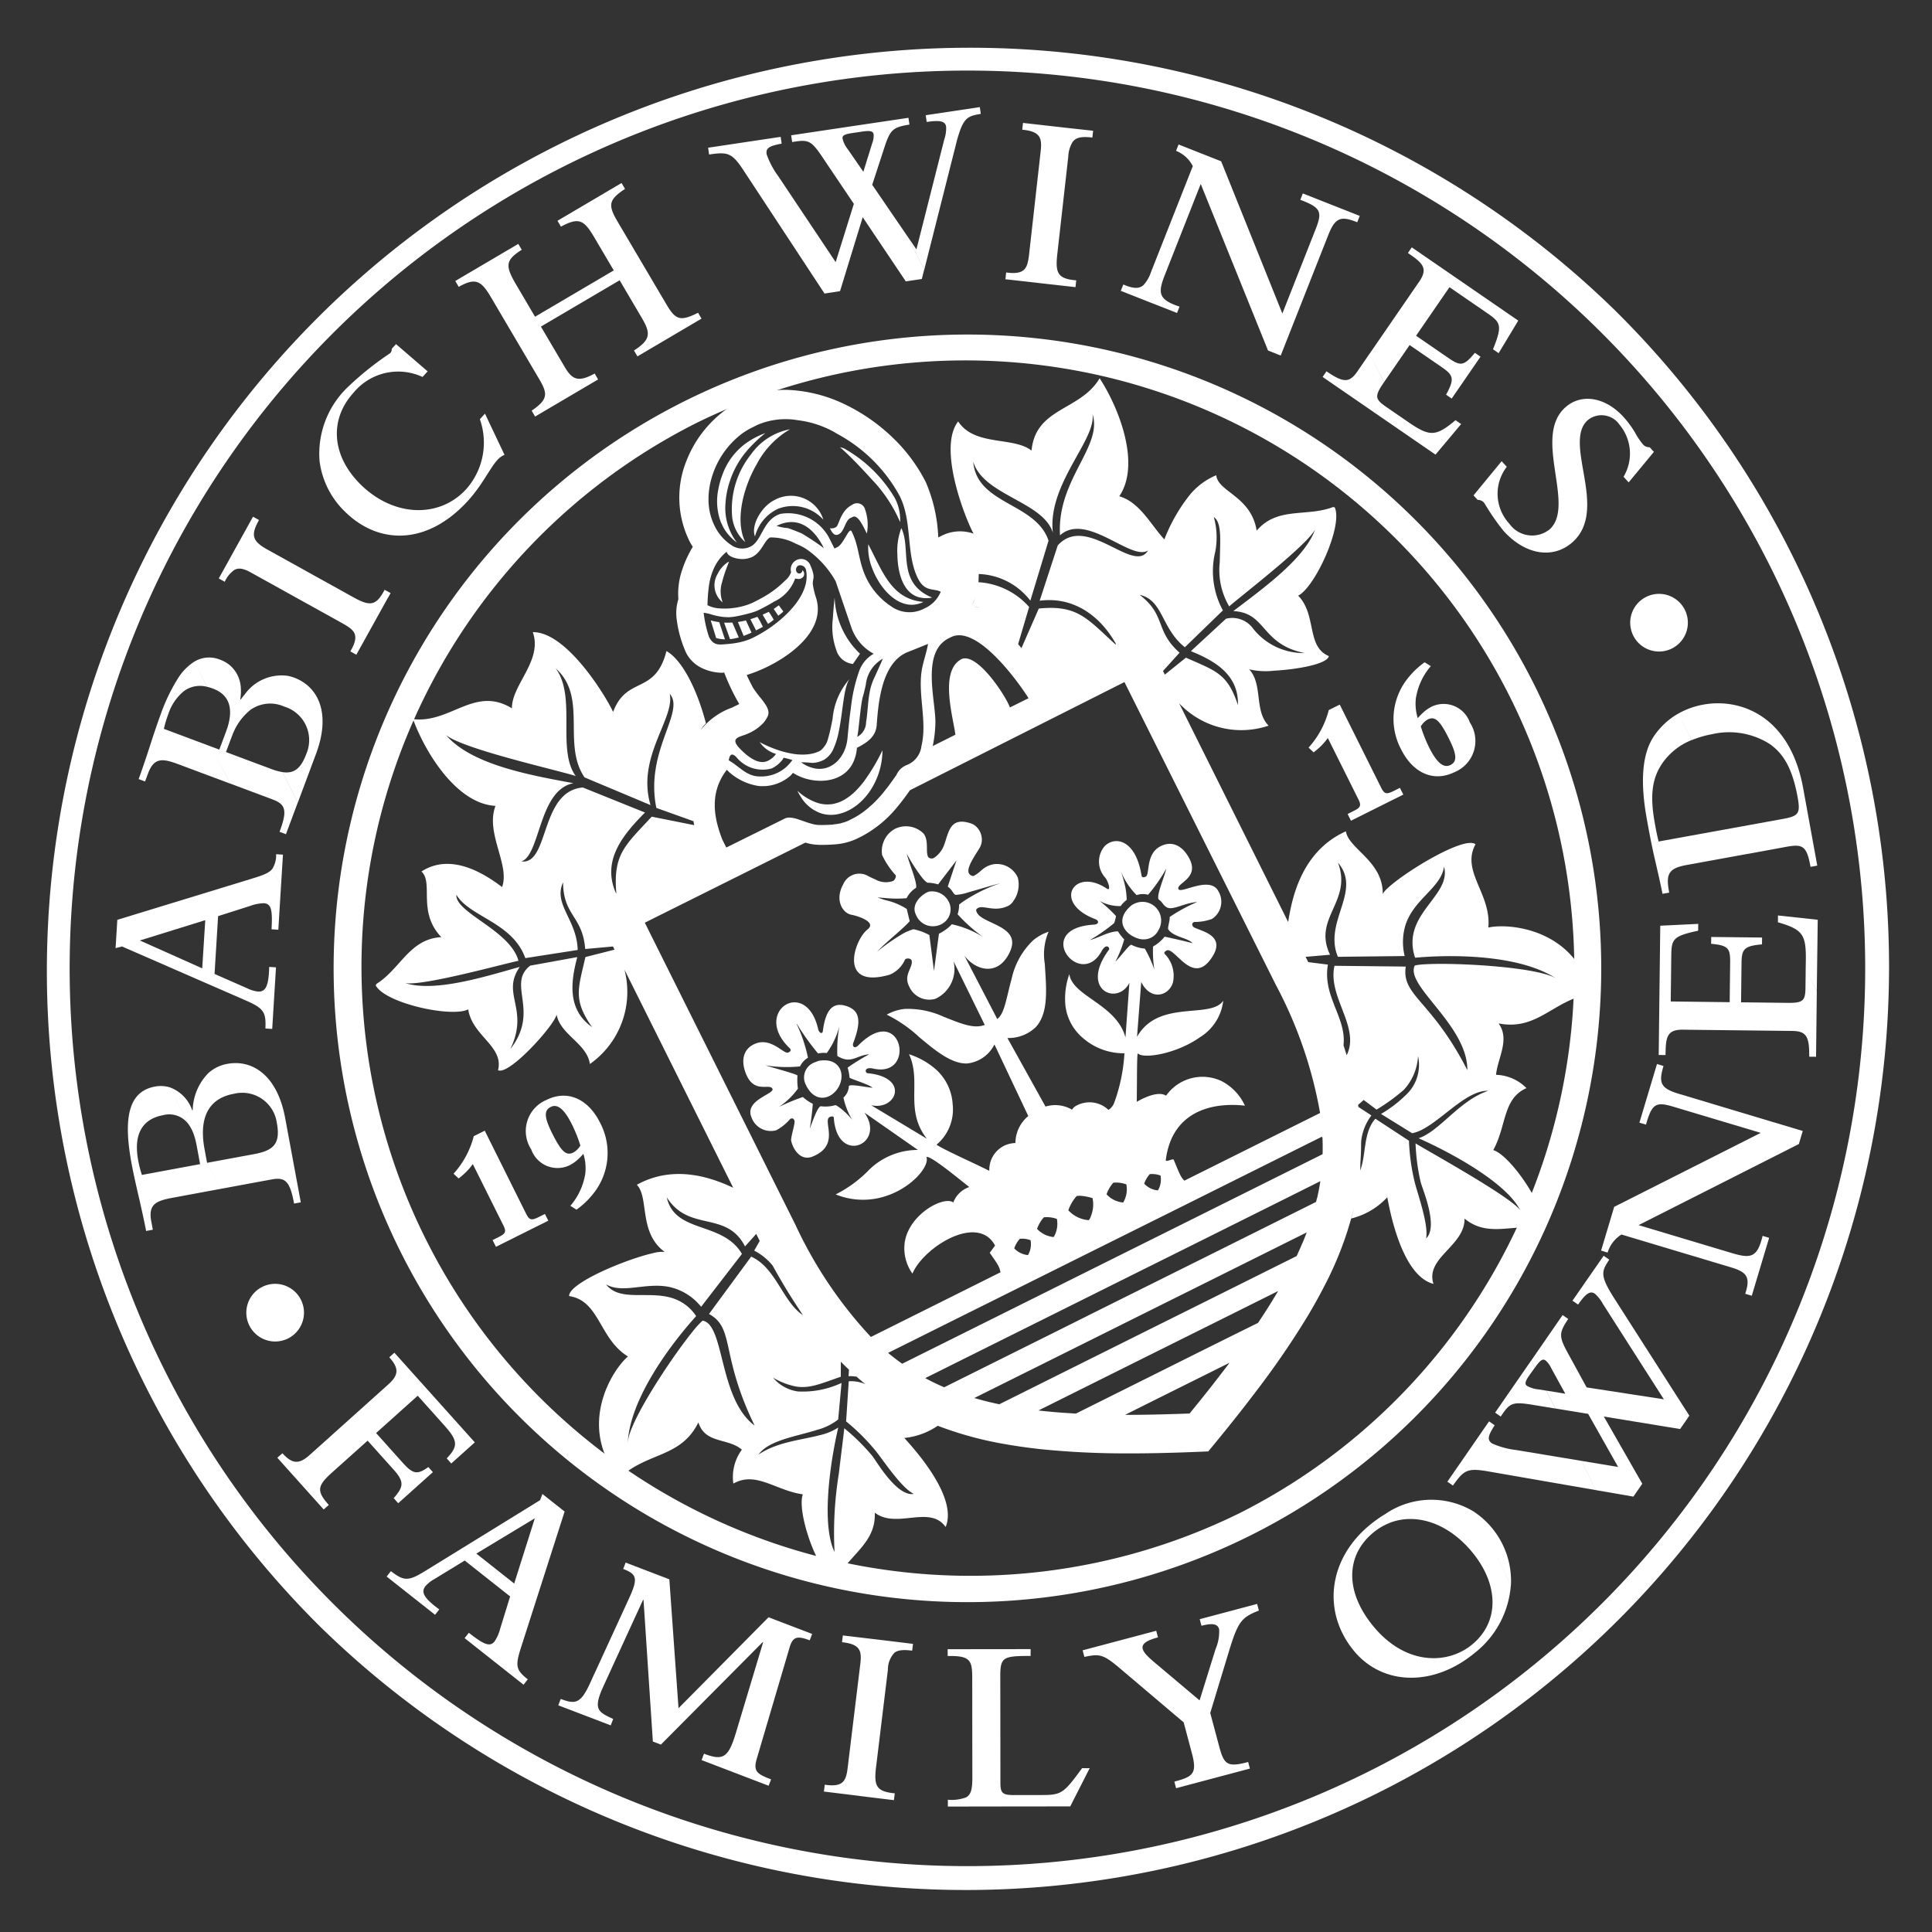
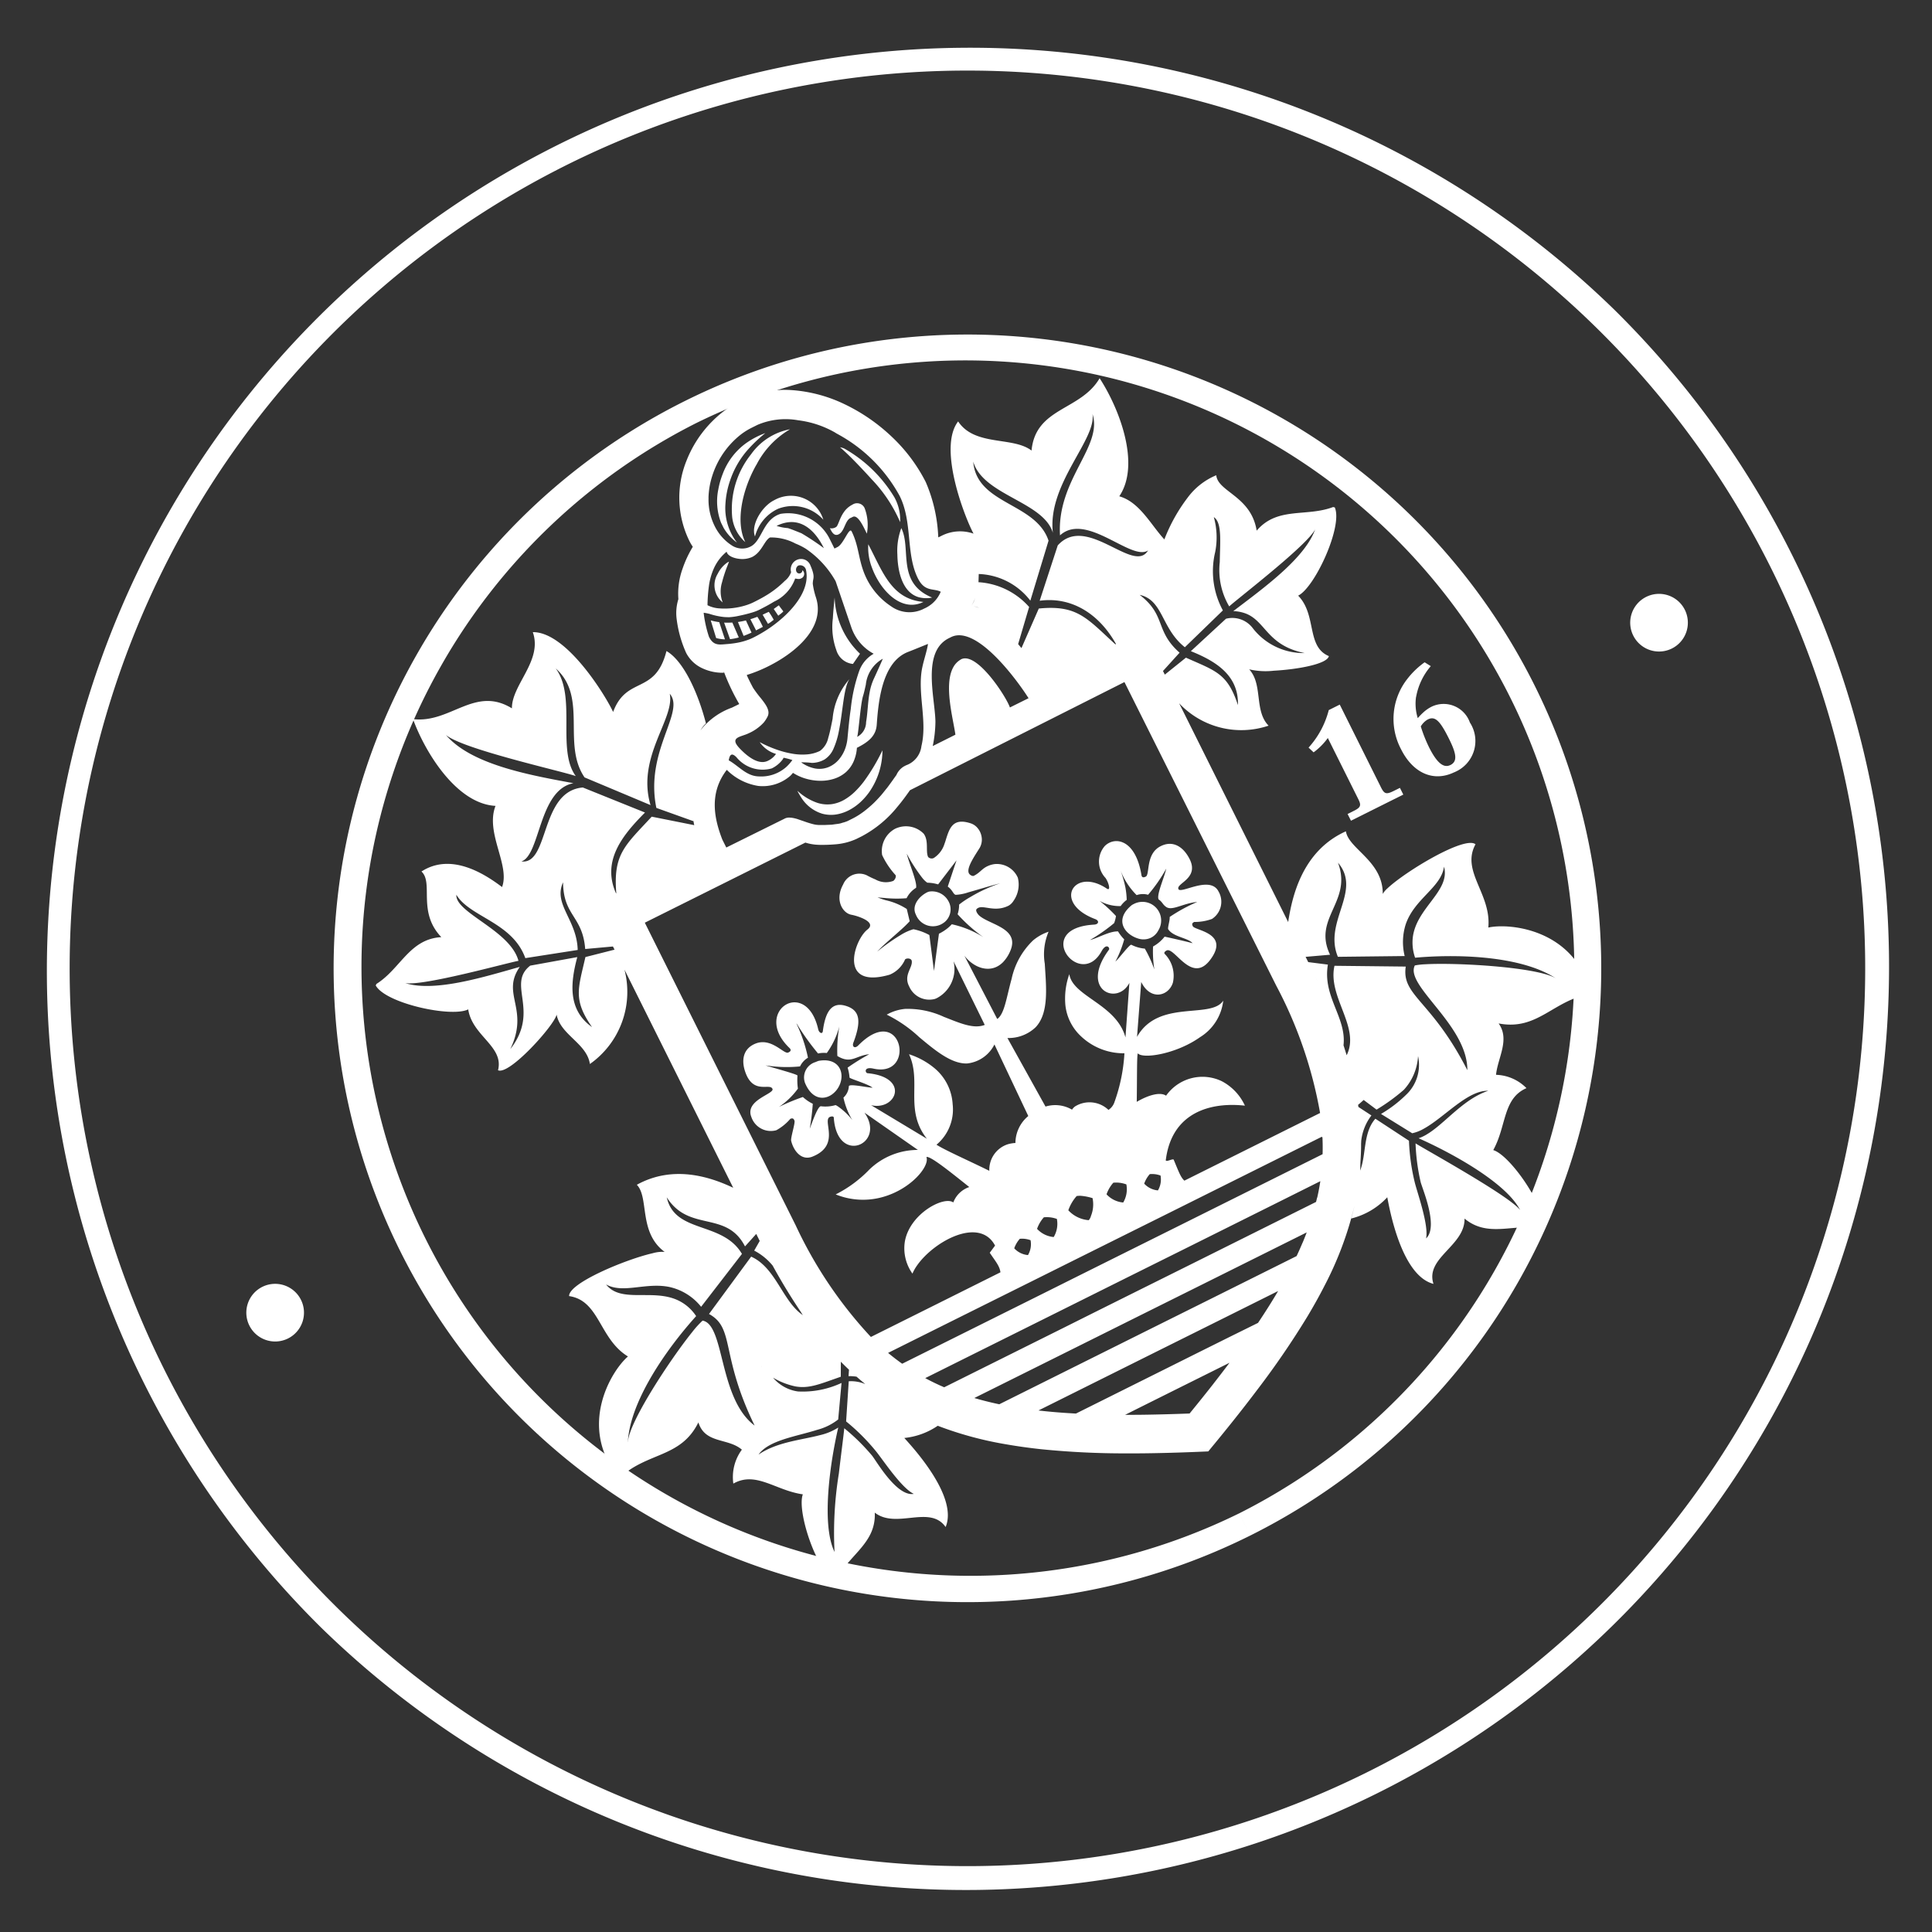
<svg xmlns="http://www.w3.org/2000/svg" width="143.209" height="143.215" viewBox="0 0 143.209 143.215">
  <rect x="0" y="0" width="143.209" height="143.215" fill="#333333" stroke="none" />
  <g id="Group_2856" data-name="Group 2856" transform="translate(1.202 1.154)">
-     <path id="Path_24" data-name="Path 24" d="M14.083,78.673l-.069-.123-1.49-1.465a5.717,5.717,0,0,1,.428.656l.674,1.192-3.817,2.16a7.338,7.338,0,0,1-.61-.925c-1.062-1.877-.577-3.077.646-3.769a1.756,1.756,0,0,1,1.987.007L9.672,74.283a2.286,2.286,0,0,0-1.088.307c-1.843,1.044-1.34,3.192.239,5.982.323.57.911,1.531,1.293,2.133.458.732,1.044,1.693,1.34,2.215l.44-.249-.314-.555c-.636-1.126-.147-1.554.947-2.173l3.133-1.772-1.544-1.518ZM2.71,63.241l1.41,1.386-.115.085.222.02,1.038,1.02L2.9,65.563l-.411.27-.561-2.023ZM16.832,77.118l-2.713,1.535,1.544,1.518,2.713-1.535ZM14.014,78.55l-.438-.774c-.938-1.657-.977-3.011-.1-3.958L12,72.369a4.065,4.065,0,0,0-.195,2.962l-.033.019a2.749,2.749,0,0,0-2.1-1.067L11.831,76.4a3.084,3.084,0,0,1,.693.68ZM11.567,56.48l1.015,1,.87,3.136-.487.135c-.4-1.427-.65-1.784-1.175-1.641a3.205,3.205,0,0,0-.888.519l-2,1.489,1.147,4.137,2.65.219a2.422,2.422,0,0,0,.809-.03c.523-.146.658-.572.2-2l.488-.135,1.221,4.407-.487.135c-.354-1.2-.618-1.384-2.167-1.5l-7.5-.6-1.038-1.02,4.825.429L8.1,61.71,4.121,64.627,2.71,63.241l7.652-5.564c.72-.521,1.084-.823,1.205-1.2M.345,45.452l.731.719a3.673,3.673,0,0,0-.538,2.022A7.534,7.534,0,0,0,.584,49.3l3.777.1,2.176,2.138L2.48,51.431c-1.255-.033-1.9.082-1.931,1.376l-.017.636L.026,53.43c.016-.6.008-1.725-.007-2.588C0,50.129-.007,49,.009,48.347a13.324,13.324,0,0,1,.337-2.9M13.474,73.818a3.25,3.25,0,0,1,.79-.61,2.591,2.591,0,0,1,3.753,1c.767,1.354.423,2-.834,2.712l-.351.2,1.544,1.518.647-.366c.9-.509,1.328-.279,2.142,1.157l.44-.247-3.13-5.533c-1.588-2.807-3.714-3.327-5.361-2.4A2.824,2.824,0,0,0,12,72.369Zm-.892-16.341-1.015-1a1.915,1.915,0,0,0-.091-1.1l.488-.134ZM5.005,47.683l.525.515-.008.2-.027,1.03,1.322.035L8.994,51.6l-2.456-.065L4.361,49.4l.608.016.036-1.368c0-.125,0-.248,0-.364M1.1,43.847l1.49,1.465a2.031,2.031,0,0,0-1.516.859l-.731-.719A3.979,3.979,0,0,1,1.1,43.847m8.845,5.622,1.8,1.77-.065,2.5-.505-.013c.042-1.65-.21-2.069-1.24-2.1L8.994,51.6,6.817,49.463l2.238.058a4.262,4.262,0,0,0,.892-.053m-6.36-6.25L5,44.606a3.711,3.711,0,0,1,.225.783h.038c.04-.136.086-.268.133-.395l.837.823a4.342,4.342,0,0,0-.7,2.38l-.525-.515c-.046-1.544-.682-2.355-1.972-2.388a3.191,3.191,0,0,0-.441.017L1.1,43.847a2.137,2.137,0,0,1,1.783-.75,2.37,2.37,0,0,1,.7.122M5,44.606a2.36,2.36,0,0,0-1.412-1.387Zm2.911-2,3.915,3.848a8.806,8.806,0,0,1,.024.927l-.1,3.857-1.8-1.77c.817-.154,1.19-.656,1.221-1.842a2.594,2.594,0,0,0-2.7-2.79,2.52,2.52,0,0,0-2.232.982L5.4,45a3.351,3.351,0,0,1,2.515-2.389M1.074,35.889l.6.592A2.121,2.121,0,0,0,1.3,37.522l-.5-.088ZM11.826,46.454,7.911,42.607a2.993,2.993,0,0,1,.577-.039c1.7.044,3.127,1.294,3.338,3.887M12.685,34.3c-.2,1.267-.628,1.448-1.986,1.207l-7.182-1.27c-1.309-.23-1.526-.631-1.307-1.868l-.5-.089-.637,3.606.6.592c.269-.315.671-.335,1.275-.228l7.513,1.329c1.053.185,1.616.341,1.321,1.793l.5.089.836-4.733ZM5.037,26.786l2.949,2.9a6.309,6.309,0,0,1-2.949-2.9M17.3,12.008l4.4-5.146,2.465,2.107c1.013.864,1.142,1.319.235,2.468l.385.329,3.58-4.192-.385-.328c-1.046,1.079-1.422,1.029-2.433.165L20.162,2.819c-1.1-.937-1.193-1.315-.29-2.489L19.487,0,15.908,4.192l.384.329c1.043-1.133,1.464-1.019,2.619-.033l2.139,1.825-4.4,5.146L14.53,9.646c-1.24-1.059-1.3-1.453-.428-2.559l-.384-.328-3.52,4.12.384.328c.965-1.1,1.455-.951,2.524-.038l5.318,4.541c.954.815,1.17,1.2.256,2.413l.384.329,3.519-4.119L22.2,14c-1,1.115-1.5.916-2.323.209ZM7.986,29.685l-2.949-2.9a6.826,6.826,0,0,1,.156-5.812,22.624,22.624,0,0,1,2.174-3.449.421.421,0,0,0,.014-.361l.187-.43,2.875,1.147-.225.516a4.276,4.276,0,0,0-4.446,2.748c-1.121,2.579.058,5.135,2.963,6.4,3.009,1.308,6.1.3,7.247-2.327a5.2,5.2,0,0,0-.725-5.243l.223-.515,2.364,2.416a1.409,1.409,0,0,0-.375.533c-.336.774-.453,2.134-1.089,3.595-1.742,4.006-5.024,5.155-8.1,3.817q-.148-.064-.292-.135m5.134,5.046-.436-.429.012-.077.5.088Z" transform="translate(26.445 6.068) rotate(19)" fill="#fff" />
-     <path id="Path_25" data-name="Path 25" d="M9.609,6.577l.38.373-.195.1c-.581.3-.7.447-.584.662a2.106,2.106,0,0,0,.639.62l1.612,1.189-.037-1.161.956.94.015.919,3.767,2.8,1.923,1.89.06.715-1.064.554-4.569-3.459.195,5.735-1.03.536L3.056,12.334c-1.239-.96-1.559-.964-2.823-.3L0,11.58,4.822,9.069l.234.449c-.83.474-1.012.7-.794,1.112A6.142,6.142,0,0,0,5.614,11.89L11.7,16.52,11.57,12,8.36,9.574c-1.333-1.018-1.517-1.007-2.606-.42l-.234-.448ZM12.381,9.3,12.352,7.5c-.034-1.569.062-1.789,1.2-2.4l-.234-.45L9.609,6.577l.38.373.421-.219c.55-.287.758-.29.872-.074a1.583,1.583,0,0,1,.111.662l.033,1.043ZM25.176,11.97l1.156,1.135-2.321.519L23.9,13.13c1.061-.209,1.309-.573,1.276-1.16M16.2,3.147l1.044,1.026a10.256,10.256,0,0,0,.049,1.238l.8,9.5-1.923-1.89.883.657-.7-8.365a2.641,2.641,0,0,0-.176-.945C15.984,4,15.6,4.03,14.7,4.5l-.234-.449Zm1.044,1.026L16.2,3.147l1.861-.969.234.45c-.693.376-1.011.581-1.051,1.546m16.6,6.5,1.112,1.093-2.579-.114.022-.506c.829.06,1.239-.076,1.445-.473m-9.28-9.119.842.828a2.3,2.3,0,0,0,.054,1.142l1.588,7.118c.308,1.372.644,1.681,1.954,1.35l.11.494-2.783.621L25.176,11.97a4.863,4.863,0,0,0-.126-.748L23.387,3.775c-.221-.988-.548-1.339-1.806-1.038l-.111-.494Zm.842.828-.842-.828L26.575,1.1l.11.494c-.746.166-1.144.362-1.276.782m25.922,7.665,1.7,1.667-.015.055c-.311,1.12-.216,1.341.7,1.6l1.382.384,1.243,1.222L48.6,12.816l.134-.488c1.464.408,1.89.272,2.171-.739Zm-6.818-6.7.989.972-.355,8.014-1.011-.046L35.4,2.232l-.317,7.192c-.064,1.46.1,1.937,1.792,1.918l-.022.505-1.9-.083-1.112-1.093a2.654,2.654,0,0,0,.2-1.068l.373-8.428A2.387,2.387,0,0,0,32.872.506L32.894,0l3.39.15,7.964,9.192Zm.989.972-.989-.972.031-.709c.063-1.4-.153-1.64-1.783-1.693l.022-.506,4.532.2-.022.505c-1.255-.056-1.658.152-1.72,1.574Zm7.526,7.4.9-3.231,2.8.778c.993.276,1.183.5.953,1.821l.488.136,1.009-3.631-.488-.135c-.455,1.216-.688,1.288-1.735,1l-2.8-.778,1.17-4.21,3.179.884c1.157.321,1.437.439,1.386,2.02l-.016.4.488.135.59-2.755-9.23-2.565-.136.488c1.229.34,1.815.543,1.483,1.735l-1.734,6.24Zm3.314,3.257L55.1,13.747l.623.173c1.824.507,2.256.355,3.236-1.28l.487.136-1.059,2.76Zm5.692,2.506.4.217a.6.6,0,0,1,.545.06,17.014,17.014,0,0,0,2.039,1.5c2.106,1.152,4.168.78,5.1-.914,1.736-3.173-3.1-6.677-1.9-8.88A1.614,1.614,0,0,1,70.564,9,3.346,3.346,0,0,1,72.1,12.549l.494.272,1.033-2.748-.412-.225a.6.6,0,0,1-.567-.055,5.116,5.116,0,0,1-.8-.609,7.084,7.084,0,0,0-1.194-.824c-1.76-.963-3.549-.659-4.322.755-1.566,2.862,3.12,6.6,1.86,8.9a2.07,2.07,0,0,1-2.967.579,3.266,3.266,0,0,1-1.549-3.925l-.494-.27Z" transform="translate(55.057 -1.154) rotate(19)" fill="#fff" />
    <path id="Path_26" data-name="Path 26" d="M3.662,3.635A2.137,2.137,0,1,1,3.635.613a2.139,2.139,0,0,1,.027,3.022" transform="translate(120.449 42.286) rotate(19)" fill="#fff" />
    <path id="Path_27" data-name="Path 27" d="M3.661,3.635A2.137,2.137,0,1,1,3.634.612a2.137,2.137,0,0,1,.027,3.023" transform="translate(17.869 93.431) rotate(19)" fill="#fff" />
    <path id="Path_28" data-name="Path 28" d="M117.239,116.393A68.432,68.432,0,0,1,19.621,20.465l1.344,1.321a66.547,66.547,0,0,0,94.93,93.287ZM19.621,20.465a68.432,68.432,0,0,1,97.618,95.929l-1.344-1.321a66.547,66.547,0,0,0-94.93-93.287Z" transform="translate(138.938 2.195) rotate(90)" fill="#fff" />
    <path id="Path_29" data-name="Path 29" d="M80.487,79.907A46.98,46.98,0,0,1,13.469,14.049l1.312,1.289A45.142,45.142,0,0,0,79.175,78.618ZM13.469,14.049A46.98,46.98,0,0,1,80.487,79.907l-1.311-1.289A45.142,45.142,0,0,0,14.781,15.338Z" transform="translate(41.385 10.911) rotate(19)" fill="#fff" />
-     <path id="Path_30" data-name="Path 30" d="M1.965,65.183l.52.512a4.372,4.372,0,0,0-.9,1.048c-1.418,2.3-.569,4.849,2.223,6.57,2.559,1.58,4.941,1.24,6.435.009l.546.536c-2.106,2.5-5.211,3.213-7.741,1.652-3.19-1.971-3.982-5.828-1.895-9.21a9.455,9.455,0,0,1,.806-1.119m6.2-2.3a6.055,6.055,0,0,0-6.2,2.3l.52.512c1.618-1.374,4.131-1.4,6.517.07,2.68,1.655,3.567,4.251,2.2,6.468a4.416,4.416,0,0,1-.953,1.091l.546.536a8.837,8.837,0,0,0,.762-1.055,7.035,7.035,0,0,0,.928-5.677ZM5.779,60.538l.426.419c-.061.169-.121.364-.184.591l-.487-.137Zm6.706,6.59a6.141,6.141,0,0,0-2.691-3.539,5.973,5.973,0,0,0-1.629-.7Zm1.934-10.411,1.727,1.7L8.175,59.7c-1.293.206-1.661.4-1.97,1.258l-.426-.419L7,56.177l.487.137c-.222.931-.185,1.212.267,1.34A6.174,6.174,0,0,0,9.6,57.53Zm-4.148-4.075-.571.1a2.121,2.121,0,0,1-.889.032c-.233-.069-.257-.252-.072-.882l.173-.58-.427-.419L7.215,55.419l.488.137c.316-1.2.435-1.339,2.089-1.614l1.536-.263Zm.448-11.424.28.275-.269.01ZM11.676,52.4l-1.4.238,1.056,1.037,2.432-.416,3.384,3-2.725.458,1.727,1.7,2.782-.449.313-1.118-4.316-3.782,5.649-.965.263-.939L19.455,49.8l-6.589-5.22c-1.615-1.275-1.609-1.609-1.356-2.588l-.075-.074-.4-.112-1.1,3.9.488.137c.273-.975.514-1.276.912-1.166a2.691,2.691,0,0,1,.808.519l6.577,5.216-5.7,1.029L11.008,49.61c-1.167-1.049-1.261-1.27-.93-2.521l-.488-.136-1.1,3.935.427.419.025-.085c.174-.594.318-.747.551-.677a1.568,1.568,0,0,1,.554.378Zm-.166-10.41.012-.049-.087-.025Zm9.327,9.166L19.455,49.8,20.9,50.944ZM18.612,29.88l1.438,1.412-7.307,7.523,7.194-.292c1.461-.059,1.921-.267,1.759-1.948l.505-.02.182,4.477-.506.021c-.017-1.35-.457-1.558-1.675-1.508l-8.43.341a2.4,2.4,0,0,0-.535,1.6l-.237.01-.28-.275-.126-3.1Zm-1.458-1.432,1.008.99-5.79.236c-1.405.054-1.621.289-1.535,1.918l-.507.022-.184-4.533.505-.02c.052,1.254.291,1.639,1.716,1.58ZM7.627,19.085l1.317,1.294L9.6,22.363l1.019-.337,1.669,1.639-1.143.379c-1.174.387-1.016.987-.615,2.2l-.481.16Zm1.317,1.294L7.627,19.085l-.589-1.778,2.617-1.045.159.48-.344.213c-1.342.84-1.284,1.137-.907,2.276ZM20.049,31.292,18.612,29.88l.466-.479-.916.037-1.008-.99,4.825-.194.042,1.008ZM18.271,16.817l.451,1.361c.3.908.171,1.108-.933,1.475l-3.239,1.072-.914-2.759c-.324-.979-.241-1.263.983-1.806l-.16-.481-3.577,1.186.158.48c1.264-.3,1.454-.146,1.795.885l.915,2.761L10.62,22.026l1.669,1.639L18.816,21.5c1-.329,1.346-.05,1.823,1.392l.481-.16-1.532-4.623Zm-3.143-3.088.492.484c-.13,0-.269.007-.417.015l-.161-.48ZM3.188,2,4.757,3.539a4.811,4.811,0,0,0-1.485,2.3c-.358,1.276-.156,2.517.919,4.43.155.277.44.784.7,1.175L9.928,8.62l1.546,1.518L7.434,12.408c-1.194.671-1.281,1.128-.567,2.361l-.442.248c-.266-.474-1.12-1.843-1.539-2.51-.529-.865-1-1.7-1.346-2.32-1.386-2.468-1.944-4.5-1.508-6.055A5.378,5.378,0,0,1,3.188,2m8.286,8.142L9.928,8.62l3.138-1.762c1.03-.579,1.094-.809.5-1.87-1.1-1.962-2.1-2.737-3.27-3.066a5.618,5.618,0,0,0-4.231.7,7.5,7.5,0,0,0-1.3.919L3.188,2A5.9,5.9,0,0,1,4.724.77c2.4-1.35,6.324-1.337,9.014,3.453l2.854,5.083-.441.248c-.781-1.39-1.1-1.425-2.2-.809Zm8.114,7.974-1.318-1.3-.2-.614c-.548-1.657-.9-2.018-2.447-1.99l-.492-.484,2.8-.639Z" transform="translate(120.844 48.809) rotate(19)" fill="#fff" />
-     <path id="Path_31" data-name="Path 31" d="M5.917,10.024,8.406,11.41c1.049.584,1.175.934.724,2.014l.442.246,1.679-3.015-.442-.246c-.59.831-.91.866-1.91.31L6.327,9.286l2.016-3.62L10.914,7.1c1.327.739,1.5,1.116.974,2.258l.442.248L13.47,7.557l-7.8-4.343-.246.443c.933.52,1.1,1,.6,1.9l-3.8,6.83c-.484.869-.924,1.159-1.973.575L0,13.4l4.5,2.508.246-.442C3.523,14.784,3.48,14.4,4.2,13.1Zm21.512,10.89.914.9c-.11,1.642.342,1.663,1.5,1.791l-.017.507-4.159-.141.017-.505c1.162.039,1.506-.155,1.674-1.782Zm-9.366-9.2.664.652-2.467,2.951L19.638,16.5l-.085-3.322,1.985,1.951.118,5.535c.029,1.56.131,1.833,1.245,2.224l-.166.478-5.255-1.842.167-.477c1.4.489,1.837.485,2.016-.028a3.151,3.151,0,0,0,.082-1.026l-.081-2.49-4.051-1.42-1.691,2.049a2.443,2.443,0,0,0-.437.682c-.18.512.094.866,1.527,1.309l-.167.477-4.317-1.512.168-.479c1.192.4,1.49.285,2.468-.922Zm3.476,3.416-1.985-1.951-.045-1.749-.783.936-.664-.652,1.377-1.68.014-.491,1.981.695Zm25.97,6.492,1.455,1.43-2.6.554-.106-.5c1.253-.234,1.379-.7,1.247-1.489m-9.041-8.884,2.035,2,.369,8.212c.043.958.4,1.045,1.5,1.082l-.018.506-5.32-.181.017-.506c1.536.052,1.811-.313,1.729-2.3l-.274-6.932h-.036l-4.66,9.634-.638-.022L29.1,14.536l-.038,0-.684,6.918c-.012.128-.023.247-.03.36l-.914-.9.607-6.114c.17-1.664-.029-1.914-1.115-1.952l.017-.505,3.466.117,3.754,8.813,4.116-8.547Zm2.035,2-2.035-2,3.272.11-.017.506c-1.05-.035-1.282.183-1.236,1.048Zm15.985,5.835.548.538-1.619.56-.165-.478a3.019,3.019,0,0,0,1.236-.62m-9.239-9.079.708.7a1.8,1.8,0,0,0-.044,1.33l1.524,7.132c.293,1.374.628,1.687,1.941,1.368l.106.5-2.52.538-1.455-1.43c-.021-.128-.05-.265-.081-.41l-1.594-7.461c-.211-.99-.536-1.342-1.8-1.054l-.106-.495Zm.708.7-.708-.7,1.8-.384.105.495c-.626.134-1.008.291-1.2.584m9.079,8.922-.548-.538c.265-.3.227-.716-.043-1.5l-2.425-7.018c-.415-1.2-.662-1.516-2.245-.929l-.166-.478,5.813-2.009.165.478c-1.914.662-2.1.806-1.643,2.135l2.584,7.478c.251.727.441.82,1.257.538l1.825-.631c1.505-.519,1.587-.628,2.292-2.894l.532-.184-.44,3.147ZM69.91,10.075l1.328,1.977c.868,1.291.63,1.61-.553,2.4l.282.42,4.7-3.157-.282-.419c-1.292.867-1.614.79-2.386-.362L71.544,8.775l-.177-4.8c-.081-2.272.064-2.662,1.116-3.55L72.2,0,68.544,2.456l.282.422c.7-.472,1.09-.53,1.32-.187a3.178,3.178,0,0,1,.229,1.45l.119,4.008L66.5,6.608c-.791-.3-1.094-.486-1.228-.687-.189-.28-.055-.619.785-1.182l-.282-.421L61.088,7.464l.283.419c1-.6,1.26-.643,2.792-.046Z" transform="translate(23.717 94.23) rotate(19)" fill="#fff" />
-     <path id="Path_32" data-name="Path 32" d="M9.252,5.174,10.3,6.208a6.05,6.05,0,0,1-.817,1.6l-.522-.122a4.8,4.8,0,0,0,.287-2.512M4.786.786l.433.425-.014.013c-.408.415-.216.888.731,1.819C7.02,4.108,7.469,4.3,7.885,3.876l.022-.023.445.437a2.755,2.755,0,0,1-.44.588,2.065,2.065,0,0,1-3.053-.2A2.5,2.5,0,0,1,4.728.844Zm-3.638,3.7L.51,5.136A6.573,6.573,0,0,1,0,8.253l.467.21a4.821,4.821,0,0,0,.651-1.347L4.754,10.69c.343.337.336.507-.037.885l-.381.388.4.39L7.774,9.26l-.4-.39-.363.37c-.435.443-.587.435-.984.045ZM10.3,6.208,9.252,5.174a3.559,3.559,0,0,0-.634-1.448,4.757,4.757,0,0,1-.265.563l-.445-.437a1.433,1.433,0,0,0,.3-.633,10.6,10.6,0,0,0-1.084-1.26C6.216,1.065,5.61.833,5.219,1.211L4.786.786c1.2-1.165,2.844-1.027,4.256.361A4.807,4.807,0,0,1,10.3,6.208" transform="translate(35.105 78.043) rotate(19)" fill="#fff" />
    <path id="Path_33" data-name="Path 33" d="M5.258,1.6,6.309,2.633a3.565,3.565,0,0,0,.634,1.448,4.755,4.755,0,0,1,.266-.564l.445.437a1.434,1.434,0,0,0-.3.633A10.635,10.635,0,0,0,8.434,5.848c.91.893,1.516,1.126,1.907.748l.434.426C9.575,8.187,7.93,8.048,6.518,6.66A4.8,4.8,0,0,1,5.258,1.6M1.148,5.014l-.638.65A6.574,6.574,0,0,1,0,8.781l.467.21a4.827,4.827,0,0,0,.651-1.347l3.636,3.573c.342.337.335.507-.037.886l-.381.388.4.39L7.774,9.787l-.4-.39-.364.37c-.434.441-.586.434-.983.044ZM6.309,2.633,5.258,1.6A6.01,6.01,0,0,1,6.076,0L6.6.12a4.8,4.8,0,0,0-.286,2.513m4.467,4.389L10.341,6.6l.014-.014c.408-.416.216-.888-.732-1.819C8.54,3.7,8.092,3.507,7.676,3.931l-.022.023-.445-.437a2.735,2.735,0,0,1,.44-.588,2.064,2.064,0,0,1,3.052.2,2.5,2.5,0,0,1,.133,3.839Z" transform="translate(98.654 45.96) rotate(19)" fill="#fff" />
    <path id="Path_34" data-name="Path 34" d="M17.928,14.365a6.488,6.488,0,0,1,1.5-3.316,4.574,4.574,0,0,0-2.129,2.7,6.512,6.512,0,0,0,.205,4.874,2.914,2.914,0,0,0,1.379,1.356l.132.055c-1.178-1.158-1.481-3.546-1.092-5.671M16.7,17.828a6.411,6.411,0,0,1-.236-1.747,6.639,6.639,0,0,1,.525-2.642,10.684,10.684,0,0,1,.8-1.525,6.02,6.02,0,0,0-1.128,1.2,4.955,4.955,0,0,0-.873,2.7A6.12,6.12,0,0,0,15.854,17a4.393,4.393,0,0,0,1,2.268l.306.3a3.525,3.525,0,0,0,1.281.7A4.2,4.2,0,0,1,16.7,17.828m3.32-1.421,0,.005c-.719.737-1.038,2.322-.46,2.994a3.127,3.127,0,0,1,.873-2.421l.086-.084a3.034,3.034,0,0,1,3.427-.317,2.513,2.513,0,0,0-3.92-.177m-2.178,6.515a1.629,1.629,0,0,0,1.039,1.887,2.274,2.274,0,0,1-.53-1.386,10.214,10.214,0,0,1-.018-1.361l.008-.262a.925.925,0,0,0-.129.144,2.22,2.22,0,0,0-.371.979M29.5,25.98l.053-.188.195-.7a6.037,6.037,0,0,1-3.135-3.333c.122.516.245,1.034.383,1.518a5.032,5.032,0,0,0,1.007,2.131,1.431,1.431,0,0,0,1.5.569m1.469,11.237a2.49,2.49,0,0,0,1.075-.332,3.138,3.138,0,0,0,.749-.606,3.979,3.979,0,0,0,.562-.791,4.727,4.727,0,0,0,.376-.916,5.444,5.444,0,0,0-.081-3.251,14.412,14.412,0,0,1-.549,2.633,6.638,6.638,0,0,1-.375.916,4.1,4.1,0,0,1-.537.815,2.651,2.651,0,0,1-.747.61,2.424,2.424,0,0,1-1.127.279,4.151,4.151,0,0,1-1.578-.333l-.074-.03a4.565,4.565,0,0,0,.406.356,2.8,2.8,0,0,0,1.9.65m-.988-19.95c.447,1.214,1.278,2.493,2.493,2.45a2.138,2.138,0,0,0,.971-.3c-2.888-.171-2.61-2.922-3.835-4.123a4.8,4.8,0,0,0,.371,1.97M23.7,11.09a1.3,1.3,0,0,0-.335.016c.18.067.389.156.613.259.78.355,1.754.875,2.394,1.226A10.708,10.708,0,0,1,29.387,14.9a3.474,3.474,0,0,0-1-1.6A10.191,10.191,0,0,0,23.7,11.09m2.108,4.719.133-.136c.306-.312,1.037.488,1.392.837a3.5,3.5,0,0,0-.775-1.736.613.613,0,0,0-.938.053,1.673,1.673,0,0,0-.41.7c-.176.575-.074,1.141-.2,1.266a.594.594,0,0,1-.4.226c.2.2.491.493.762.218.291-.3.171-.868.314-1.241a.56.56,0,0,1,.12-.193m1.88,1.414a4.121,4.121,0,0,0,.825,1.555,5.677,5.677,0,0,0,.9.882c1.085.847,2.441,1.234,3.409.392.042-.037.084-.075.124-.116-.066.017-.133.032-.2.044-2.2.436-3.446-1.246-5.059-2.756m-8.211,8.971.814,1.017a3.616,3.616,0,0,0,.326-.172c.083-.05.165-.1.246-.159l-.812-.889c-.1.042-.236.093-.362.136-.074.026-.147.049-.211.067m.953-.376.733.836q.128-.1.254-.216c.074-.066.148-.135.222-.205l-.686-.717q-.145.093-.293.178c-.076.043-.152.084-.229.124m2.356-2.007c-.069.1-.13.183-.163.23l.482.362c.043-.07.078-.123.109-.17a1.635,1.635,0,0,0,.142-.25c-.131-.1-.318-.206-.457-.322-.039.048-.078.1-.114.15m-4.3,2.551.79,1.087a.16.16,0,0,0,.024.018,2.678,2.678,0,0,0,.445-.066c.066-.016.131-.034.195-.054l-.817-1.067c-.148.029-.3.052-.45.068Zm2.983-1.216c-.078.061-.156.12-.234.177l.6.579a.723.723,0,0,1,.061.069l.2-.205.2-.211-.285-.28a3.69,3.69,0,0,0-.345-.289c-.066.055-.131.108-.2.161m.721-.635c-.068.067-.136.132-.2.2l.594.509a1.574,1.574,0,0,0,.144-.181c.055-.078.107-.16.16-.239a5.34,5.34,0,0,0-.538-.439Zm19.965,17.36a1.231,1.231,0,0,0-.25-1.584,1.38,1.38,0,0,0-1.558-.193.72.72,0,0,0-.127.1c-.448.456-.806,1.3-.248,1.844a1.356,1.356,0,0,0,2.182-.17M56.967,38a1.221,1.221,0,0,0,.367-.712,1.385,1.385,0,0,0-2.367-1.253c-.035.034-.069.071-.1.11-.927,1.493.235,2.245,1.275,2.194A1.282,1.282,0,0,0,56.967,38M36.248,56.494a1.189,1.189,0,0,1,.238-1.71,2.377,2.377,0,0,1,.187-.16c1.337-.747,2.171.193,2.048,1.237a1.711,1.711,0,0,1-.313.812c-.447.605-1.293.8-2.16-.179M76.865,33.213a5.2,5.2,0,0,0-.707.335c-.24,1.662,5.132,2.9,6.208,6.073-4.216-4.067-6.413-3.607-6.818-5.774l-5.013,1.665c.254,2.359,3.312,3.667,3.012,5.974-.15-.2-.3-.413-.46-.617-.455-2.038-2.654-2.893-3.042-5.282l-1.439.3-.311-.306,1.663-.738c-2.133-2.152.308-4.255-1.667-6.643,2.4,1.413.381,4.474,2.265,6.6l4.663-1.665a4.333,4.333,0,0,1-.692-2.223c-.023-2.023,1.6-3.456,1.293-4.992,1.067,1.579-1.012,3.6-.458,5.812A3.418,3.418,0,0,0,75.99,33q.222-.1.455-.2c3.057-1.3,7.215-2.467,9.975-1.733-1.455-.412-7.322,1.234-9.555,2.146m4.172,11.931a3,3,0,0,1-.446.425c.3.026.631.059.98.1,2.643.311,6.4,1.073,7.87,2.483-.791-.537-4.767-1.331-7.173-1.8-.866-.168-1.529-.294-1.766-.35a15.143,15.143,0,0,0,1.28,2.57c.229.38,2.366,2.69,1.752,3.837-.12-.978-1.646-2.9-2.116-3.607a15.4,15.4,0,0,1-1.441-2.826l-2.885-.732c-.537,1.272.239,2.741.183,4.007-.048-.2-.121-.393-.179-.591-.12-.433-.241-.866-.393-1.292-.026-.074-.041-.15-.068-.225a3.8,3.8,0,0,1,.1-2.033l-1.117-.282c-.091-.176-.189-.352-.285-.527.071.129.145.259.213.388.1-.169.189-.325.273-.477l1.135.365a14.232,14.232,0,0,0,1.433-2.044,4.006,4.006,0,0,0,.184-2.709,3.04,3.04,0,0,1,.1,2.993,9.457,9.457,0,0,1-1.3,1.956l2.652.6a2.948,2.948,0,0,0,.675-.567c1.19-1.294,2.155-3.788,3.626-4.242-1.592,1.225-2.254,3.393-3.285,4.576m-44.6,12.4a15.576,15.576,0,0,0-1.432,1.269,5.609,5.609,0,0,0,.886-1.737,4.565,4.565,0,0,1-.346-.905c-.021-.1-2.253.068-2.484.054a10,10,0,0,0,2.443-.76,1.486,1.486,0,0,1,.345-.8,10.847,10.847,0,0,0-1.581-2.062l-.059-.078a18.287,18.287,0,0,0,2.246,1.6,1.993,1.993,0,0,1,.6-.243,5.965,5.965,0,0,0,.238-2.157,10.315,10.315,0,0,0,.574,2.109c1.175.259,1.284-.484,2.191-.889a16.321,16.321,0,0,0-1.191,1.459,3.208,3.208,0,0,1,.373.646c.034.081,1.47,0,1.861.159-.483.135-1.8.272-1.692.486a1.227,1.227,0,0,1-.11.909,5.438,5.438,0,0,0,1.16,1.359,4.856,4.856,0,0,0-1.355-.614c-.057-.013-.115-.024-.174-.032a2.7,2.7,0,0,1-1.008.439c-.221.094-.214,1.341-.234,1.844a18.513,18.513,0,0,0-.389-1.823,3.034,3.034,0,0,1-.858-.236M54.53,38.327c-.618.192-1.242.956-1.757,1.282a13.116,13.116,0,0,0,1.288-1.769,2.346,2.346,0,0,0-.043-.544,10.884,10.884,0,0,0-1.511-.665,3.05,3.05,0,0,0,1.6-.143,2.012,2.012,0,0,1,.275-.581A5.966,5.966,0,0,0,54,35.084a8.955,8.955,0,0,0-.761-1.093,5.24,5.24,0,0,0,1.723,1.342,1.424,1.424,0,0,1,.794-.3A11.532,11.532,0,0,0,56.4,32.76c.076.7-.061,2.1.209,2.345.339.091.386.253.709.345.527.152,1.094-.671,2.058-1.1a12.1,12.1,0,0,0-1.57,1.717c.1.226.092.635.176.88.539.452,1.585.131,2.063.406-.605.04-1.767.173-2.119.216a2.769,2.769,0,0,1-.5.883l-.072.088A8.24,8.24,0,0,0,58,40.117a9.251,9.251,0,0,0-1.172-1.232,2.653,2.653,0,0,1-1.034.056c-.133-.022-.5,1.161-.716,1.57a8.169,8.169,0,0,0,.082-1.776,3.165,3.165,0,0,1-.625-.409m18.549,7.844-3.832,3.9L65.2,54.193c-.338-.143-.592-.464-1.262-1.22-.142-.016-.432.348-.532.25-.68-3.161,1.266-4.817,3.427-5.527.266-.087.535-.16.8-.22a3.868,3.868,0,0,0-2.2-1.154,3.3,3.3,0,0,0-3.566,2.358c-.536-.145-1.3.431-1.908,1.139-.513-1.571-1.09-3.177-1.1-3.424.522.287,2.732-.9,3.973-2.632a3.657,3.657,0,0,0,.747-3.125c-.185.755-1.2,1.118-2.283,1.614-1.24.567-2.576,1.308-2.885,3.007l-1.03-3.951c1.074,1.092,2.256.374,2.236-.707a2.309,2.309,0,0,0-1.27-1.826c-.1-.059-.04-.188.051-.282.462-.479,2.576,1.785,3.283-.4.763-2.359-1.769-1.683-2.027-1.932-.132-.128-.133-.206-.006-.338a3.67,3.67,0,0,0,1.172-.64,1.518,1.518,0,0,0-.205-2.081c-.978-.945-2.568,1.09-2.862.805-.347-.336,1.222-1.25.048-2.384-.74-.716-1.634-.926-2.342-.192-.874.9-.056,2.235-.3,2.483-.128.132-.251.167-.339.005-1.275-2.375-2.813-2.108-3.278-1.15a1.761,1.761,0,0,0,.817,2.207c.316.218.744.825.348.719-2.815-.748-3.5,2.323-.063,2.419.323.009.384.276.05.413-4.281,1.757.6,4.951,1.164,1.691.121-.705.5-.474.486-.3-1.124,3.536,1.946,3.774,2.229,1.841l1.042,3.918c-1.443-2.122-4.682-1.586-5.463-3.079a5.4,5.4,0,0,0,.471,2.264,3.674,3.674,0,0,0,1.83,1.8,4.591,4.591,0,0,0,3.471.151,12.781,12.781,0,0,1,.478,3.73,1.09,1.09,0,0,1-.231.624,2.032,2.032,0,0,0-2.424.562.88.88,0,0,0-.135.3,2.468,2.468,0,0,0-1.933.423l-4.324-3.886a2.9,2.9,0,0,0,1.717-1.434c.612-1.349-.259-3.129-.889-4.669a4.287,4.287,0,0,1-.508-2.339,3.509,3.509,0,0,0-.876.979,5.572,5.572,0,0,0-.577,3.228c.081,1.383.354,2.626-.042,3.147l-3.827-3.642c.987.653,2.324.658,2.868-.489a2.7,2.7,0,0,0,.233-.945c.14-1.783-1.937-1.369-2.929-1.7a.9.9,0,0,1-.347-.2c-.092-.092-.123-.159-.092-.236a.4.4,0,0,1,.089-.121c.326-.331,1.276-.075,2.065-.878a1.02,1.02,0,0,0,.23-.453,2.092,2.092,0,0,0-.256-1.736,1.7,1.7,0,0,0-1.923-.406,1.765,1.765,0,0,0-.515.368c-.3.306-.348.621-.688.967-.083.084-.311.04-.41-.056-.3-.3-.042-1.248.135-2a1.225,1.225,0,0,0-.117-.851,1.331,1.331,0,0,0-.59-.579,1.1,1.1,0,0,0-.512-.114c-1.433.023-1.363.9-1.335,1.87,0,.074,0,.148,0,.222a1.926,1.926,0,0,1-.412,1.231.358.358,0,0,1-.416.063c-.328-.322-.326-1.148-.878-1.527a1.844,1.844,0,0,0-1.972.216,1.275,1.275,0,0,0-.225.219,1.877,1.877,0,0,0-.2,2.062,5.852,5.852,0,0,0,1.417,1.079c.115.073.083.357-.014.472a1.574,1.574,0,0,1-1.286.324,6.294,6.294,0,0,1-.7-.081,1.3,1.3,0,0,0-1.437,1.219,2.258,2.258,0,0,0-.03.231c-.091,1.142.721,1.782,1.34,1.686a4.013,4.013,0,0,1,.606-.035c.573.009,1.233.141.873.686-.022.034-.042.071-.063.109-.6,1.147-.478,4.682,2.624,2.578l.1-.072a2.143,2.143,0,0,0,.7-1.433c.084-.148.4-.23.5-.06.252.458-.26,1.2.444,1.862a1.622,1.622,0,0,0,2.1.249,1.388,1.388,0,0,0,.128-.116,2.438,2.438,0,0,0,.269-2.972l3.722,3.706c-.686.585-1.827.469-3.062.422a6.38,6.38,0,0,0-2.906.378,3.414,3.414,0,0,0-1.149.847,9.946,9.946,0,0,1,2.815.79c1.438.547,2.909,1.108,3.995.692A2.56,2.56,0,0,0,48.6,49.231l4.1,4.2a2.611,2.611,0,0,0-.251,2.2,2.407,2.407,0,0,0-.526.29,1.981,1.981,0,0,0-.631,2.29l-.378-.047c-1.555-.189-3.312-.344-3.955-.508a3.4,3.4,0,0,0,.156-3.226A3.756,3.756,0,0,0,45,52.352a5.638,5.638,0,0,0-2.15-.373c1.57,1.621,1,4.01,3.291,5.491l-4.719-1.005c1.906-.2,2.079-2.916-1.042-2.152-.179,0-.388-.388.323-.468,3.287-.375.373-5.433-1.623-1.258-.156.326-.419.25-.409-.074.047-1.612-.27-2.367-1.263-2.4-1.214-.036-1.468.809-1.156,2.324.052.251-.221.221-.368-.015-1.007-1.627-2.206-1.623-2.809-1-.672.7-.605,2.167,1.285,3.022.157.1.114.217-.025.337-.261.225-1.544-.668-2.5.155-.772.667-.613,1.57.06,2.35,1.066,1.236,1.907.051,2.222.417.267.31-1.692,1.453-.8,2.482a1.518,1.518,0,0,0,2.066.322,3.684,3.684,0,0,0,.705-1.134c.139-.12.217-.114.337.025s.133,1.3.256,1.494c.4.631,1.2,1.175,1.874.59,1.738-1.5-.234-2.772.269-3.207.1-.085.242-.138.285-.035.662,1.566,1.674,1.771,2.307,1.378.7-.434.929-1.594-.279-2.47l4.644,1.323a5.171,5.171,0,0,0-2.933,2.555,9.157,9.157,0,0,1-1.755,2.546,5.378,5.378,0,0,0,3.37-.959c1.791-1.241,2.551-3.3,2.086-3.851.241-.183,2.026.465,3.73,1.07a1.922,1.922,0,0,0-.749,1.466c-.8-.256-2.764,1.8-2.457,3.879a3.22,3.22,0,0,0,1.311,2.093,3.265,3.265,0,0,1,.126-.682c.607-2.124,3.2-4.947,4.988-3.275l-.2.631c.607.46,1.021.694,1.222,1.112L50.8,68.846,47,72.713a31.786,31.786,0,0,1-7.975-6.019l0,0L21.158,49.135l4.706-4.789,4.615-4.7a3.544,3.544,0,0,0,.94-.151h.007a11.553,11.553,0,0,0,1.133-.424,4.638,4.638,0,0,0,1.413-.917l.313-.318a8.524,8.524,0,0,0,1.772-2.9c.207-.535.355-1.022.463-1.4l.023-.083.351-.36,1.888-1.94,5.491-5.638,4.694-4.82L66.922,38.3l0,0a31.847,31.847,0,0,1,6.154,7.873M62.455,55.378a2.119,2.119,0,0,1,.157-.795l.006-.012a1.805,1.805,0,0,1,.786-.161,1.588,1.588,0,0,1,.179,1.1l-.014.008a1.57,1.57,0,0,1-1.113-.145m-2.383,1.656a2.58,2.58,0,0,1,.191-.964l.007-.014a2.193,2.193,0,0,1,.953-.195,1.924,1.924,0,0,1,.217,1.339l-.017.01a1.9,1.9,0,0,1-1.351-.176m-1.752.723a3.919,3.919,0,0,1,.865-.117,2.289,2.289,0,0,1,.318,1.279.758.758,0,0,1-.053.357,2.291,2.291,0,0,1-1.67-.2,3.13,3.13,0,0,1,.241-1.2,1.592,1.592,0,0,1,.3-.121M40.141,43.112a3.731,3.731,0,0,0-.654.593,15.413,15.413,0,0,0-1.347,1.851c.265-.6.74-1.379,1.122-2.072.168-.3.319-.593.425-.844l-.5-.788a4.81,4.81,0,0,0-1.69-.106,6.086,6.086,0,0,1-.64,0c.166-.04.337-.084.507-.13a8.728,8.728,0,0,0,1.55-.514,1.886,1.886,0,0,1,.414-.958c-.044-.425-1.055-1.51-1.478-2.167a12.306,12.306,0,0,0,1.7,1.338,1.732,1.732,0,0,0,.441.2,2.981,2.981,0,0,1,.8-.143l.61-1.829.1-.3,0,.4.018,1.649c.431.129.566.407.753.388A3.4,3.4,0,0,0,43.1,39.2c.6-.414,1.409-1.006,2.02-1.406a11.222,11.222,0,0,0-1.752,1.67,6.416,6.416,0,0,0-.618.815,2.3,2.3,0,0,1,.127.716,11.616,11.616,0,0,0,2.359.984,7.271,7.271,0,0,0-2.525-.142,2.689,2.689,0,0,1-.2.381,3.455,3.455,0,0,1-.472.592l.551,2.73L41.4,43.134a4.151,4.151,0,0,0-1.263-.022m15.9,18.018a2.584,2.584,0,0,1,.192-.964l.006-.013a2.2,2.2,0,0,1,.953-.2,1.926,1.926,0,0,1,.216,1.34l-.016.009a1.9,1.9,0,0,1-1.351-.176m-1.13,1.92a2.12,2.12,0,0,1,.157-.794l.006-.012a1.8,1.8,0,0,1,.786-.161,1.585,1.585,0,0,1,.179,1.1l-.013.008a1.572,1.572,0,0,1-1.114-.145M74.251,49l-2.991,3.044-5.516,5.613-1.9,1.931-1.8,1.83-2.227,2.266L58.2,65.332l-5.4,5.492-2.96,3.011c-.419-.122-.836-.263-1.25-.42l3.363-3.423,5.4-5.49,1.617-1.646L61.2,60.589,63,58.76l1.9-1.93,5.516-5.614L73.772,47.8c.078.05.067.043.035-.035h0c.165.412.313.825.442,1.242m.662,3.172h0l.031.327-1.581,1.609-5.516,5.614-1.9,1.931-1.8,1.829-2.227,2.266L60.306,67.4l-5.4,5.491-1.553,1.58-.329-.027,0,0c-.412-.038-.818-.09-1.222-.157l2.223-2.263,5.4-5.491,1.617-1.645,2.227-2.266,1.8-1.829,1.9-1.93,5.516-5.614,2.256-2.3c.074.405.134.812.179,1.228m.059,3.519c-.023.352-.054.711-.093,1.074l-4.933,5.02-1.9,1.931-1.8,1.83-2.227,2.266-1.617,1.645-4.785,4.87q-.572.072-1.127.116c-.26.021-.518.037-.774.049l.405-.412,5.4-5.491,1.617-1.645,2.227-2.266,1.8-1.83,1.9-1.931,5.517-5.613.433-.441c-.007.273-.021.549-.039.828m-1.188,6.688L72.195,64l-1.9,1.931L68.5,67.76l-2.227,2.266-1.617,1.646-1.437,1.462c-.936.266-1.835.5-2.7.687l3.109-3.164,1.617-1.645,2.227-2.266,1.8-1.829,1.9-1.931,3.26-3.318c-.175.872-.389,1.775-.638,2.715m-1.657,5.345q-.445,1.286-.953,2.659v0q-1.709.662-3.281,1.228-.612.218-1.206.422l.8-.818,2.227-2.267,1.8-1.829,1.234-1.255q-.294.907-.621,1.856M18.447,47.753l-.017.018c-1.8-1.933-.946-4.234.082-6.361l-4.962-.255c-2.933,1.3-.465,6.235-2.519,6.664,1.18-.9-.529-5.428,1.759-6.739-3.249.484-7.588,1.172-10.1-.3,1.541.584,8.926-.258,10.089-.255-1.987-1.379-1.841-5.578-4-7.06,2.965,1.232,2.245,5.158,4.65,6.941l5.291.349c-2.165-3.036-.362-6.634-1.34-8.268,1.557.9-.386,4.6,1.817,8.324l2.92.036c-.038-.067-.06-.138-.1-.2.082.156.158.315.256.464l0-.006-3.19.432c-1.171,2.662-1.812,3.546-.633,6.225M46.519,76.359l.783,2.872a15.209,15.209,0,0,1,2.849,1.393c.719.455,2.663,1.949,3.643,2.052-1.135.632-3.482-1.464-3.867-1.685a15.273,15.273,0,0,0-2.59-1.237c.094.364.369,1.731.713,3.3a27.5,27.5,0,0,0,1.591,5.605c-1.19-1.2-1.963-3.979-2.4-6.4-.157-.882-.271-1.716-.342-2.408a4.314,4.314,0,0,1-1.111.981c-1.2.8-2.838,1.508-3.825,2.838.364-1.252,2.186-2.165,3.51-3.148A4.292,4.292,0,0,0,46.7,79.285l-.648-2.64a6.8,6.8,0,0,1-2.846,1.648,2.93,2.93,0,0,1-2.08-.365A5.423,5.423,0,0,0,42.911,78c1.038-.166,1.685-.79,2.94-1.771l-.359-1.055c.251.126.509.249.764.364L46.38,76a3.358,3.358,0,0,1,.575-.157c.262.11.526.212.791.311a2.676,2.676,0,0,0-1.227.2M40.066,77.4l0,.018-.015-.017.018,0M32.5,85.933c-.754-2.65.238-6.632,1.428-9.674q.159-.406.322-.789a3.289,3.289,0,0,0-1.82-.684c-2-.109-3.793,1.59-5.258.637,1.427.262,2.737-1.135,4.529-1.353a4.155,4.155,0,0,1,2.673.626l1.585-4.691c-2.159-1.847-5.184.22-6.636-2.153,2.42,1.935,4.481-.543,6.67,1.553l.485-1.145.414.407-.154.81a4.374,4.374,0,0,1,1.675.618c.168.154.332.287.5.436-.439-.39-.876-.777-1.324-1.2l-.01.011h0l.011-.01a43.783,43.783,0,0,0,3.816,3.257c.1.076.2.163.3.236-1.749-.462-3.031-2.674-5.036-2.852L35.1,75.01c2.171.37,1.75,2.576,5.89,6.72-3.19-1.021-4.524-6.37-6.18-6.1a7.043,7.043,0,0,0-.449,1.049c-.886,2.451-2.271,7.875-1.854,9.255M17.825,52.976c.259,2.405.15,3.289,2.152,4.749-2.135-.622-2.582-2.59-2.722-4.549l-3.092,1.734c-1.225,1.88,1.8,2.91.619,6.332.386-3.306-1.994-3.611-1.322-5.991-2.245,1.552-5.328,3.836-7.637,3.9,1.337-.213,6.565-3.82,7.4-4.294-1.309-1.946-5.6-1.834-5.945-3.13,1.485,1.245,4.589.567,6.361,2.775l3.473-1.836c-.785-2.108-2.833-2.6-2.658-4.387.841,2.366,2.176,1.872,3.161,4.139l1.884-.846.188.184Zm5.39-16.532a4.22,4.22,0,0,0,2.6.367,3.11,3.11,0,0,0,2-1.488,2.348,2.348,0,0,0,.11-.265,3.673,3.673,0,0,0,.956.1,3.925,3.925,0,0,0,1.191-.217,3.252,3.252,0,0,0,.889-.469,2.479,2.479,0,0,0,.642-.713,2.288,2.288,0,0,0,.3-.986,3.038,3.038,0,0,0-.1-1.013c.734-.746,1.034-1.343.832-2.1-.091-.339-.19-.72-.278-1.123-.36-1.649-.541-3.672.72-4.735l.3-.256.9-.783c.1.493.092,1.242.174,1.831l0,.011c.268,1.888,1.654,3.57,1.831,5.47a1.722,1.722,0,0,1-.609,1.721l-.113.118a1.373,1.373,0,0,0-.333.809L35.2,32.8c-.032.108-.069.237-.113.389-.032.112-.073.243-.114.373-.023.074-.043.142-.069.221s-.061.167-.09.249c-.056.161-.112.321-.181.494-.007.018-.017.037-.024.055-.087.212-.186.429-.295.646-.034.068-.071.134-.107.2-.1.178-.2.352-.313.525-.045.068-.087.137-.135.2a5.247,5.247,0,0,1-.532.649l-.309.315a2.151,2.151,0,0,1-.293.226c-.061.043-.115.09-.182.13-.1.061-.213.114-.323.168-.065.032-.128.068-.194.1-.127.057-.251.1-.373.149-.048.018-.1.041-.146.058-.164.059-.317.11-.442.15a1.861,1.861,0,0,1-.366.068l-.118.009c-.162.011-.331.016-.505.015s-.322,0-.479,0l-.135,0a2.685,2.685,0,0,0-.458.05c-.027.006-.051.014-.076.021a.763.763,0,0,0-.345.17L25.055,41.9l-.435-.426-.034-.033c-1.02-1.206-2.085-2.884-1.371-4.995m.393-1.107a2.5,2.5,0,0,0,2.725-.082,2.2,2.2,0,0,0,.535-.855,1.019,1.019,0,0,0,.037-.178,5.846,5.846,0,0,1,.67-.05,3.266,3.266,0,0,1-.272.655,2.8,2.8,0,0,1-1.676,1.3c-.878.283-1.613-.227-2.506-.4-.082-.5.072-.6.488-.392m.206-1.937a3.387,3.387,0,0,0,.849-1.167,2.4,2.4,0,0,0,.123-.5c.072-.49-.428-.816-.9-1.123a8.619,8.619,0,0,1-.812-.551c-.232-.215-.456-.434-.669-.653-.024-.031-.059-.064-.079-.095.11-.078.223-.165.339-.257.241-.192.492-.413.744-.656.223-.214.445-.448.661-.694s.411-.492.6-.754a8.167,8.167,0,0,0,.506-.788c.748-1.328,1.03-2.791.1-3.987a5.614,5.614,0,0,1-.527-.848,1.8,1.8,0,0,1-.072-.331c-.033-.207-.089-.406-.537-.9a.735.735,0,0,0-.643-.261.769.769,0,0,0-.547,1.2,1.419,1.419,0,0,1-.229.762,7.341,7.341,0,0,1-.751,1.217,9.123,9.123,0,0,1-.6.7c-.1.109-.208.22-.32.334a3.834,3.834,0,0,1-.373.33,5.206,5.206,0,0,1-.831.526,5.038,5.038,0,0,1-1.012.393,2.252,2.252,0,0,1-.945.074A11.823,11.823,0,0,1,17.527,24a4.737,4.737,0,0,1-.07-1.456,3.427,3.427,0,0,1,.3-1.047,3.8,3.8,0,0,1,.183-.339c.141.245.59.3,1.042.2a1.8,1.8,0,0,0,.865-.436l.008-.008c.567-.578.453-1.464.783-1.8a3.829,3.829,0,0,1,1.934-.187,4.915,4.915,0,0,1,.845.114A7.134,7.134,0,0,1,26.293,20.6l2.224,2.868a3.513,3.513,0,0,0,2.192,1.294,2.415,2.415,0,0,0-.6,1.576,12.13,12.13,0,0,0,.327,2.851c.132.728.308,1.423.479,2.14a3.089,3.089,0,0,1,.081.554A2.67,2.67,0,0,1,30.828,33a2.024,2.024,0,0,1-.553.8,1.807,1.807,0,0,1-.937.422,2.54,2.54,0,0,1-1.093-.1,6.221,6.221,0,0,1,.768-.219,1.928,1.928,0,0,0,.754-.492l.053-.058a1.78,1.78,0,0,0,.365-.986,5.881,5.881,0,0,0-.048-1.332c-.193-1.489-.723-3.172-.514-3.917a5.134,5.134,0,0,0-.225,3.191c.069.516.141,1.01.155,1.438a1.627,1.627,0,0,1-.25,1.1.573.573,0,0,1-.049.054,2.64,2.64,0,0,1-.748.506,4.271,4.271,0,0,1-1.083.323,6.959,6.959,0,0,1-1.146.091,8.631,8.631,0,0,1-1.423-.113,2.22,2.22,0,0,0,1.426.433,1.49,1.49,0,0,1-.4.674c-.577.588-1.679.126-2.28-.186-.992-.515-.257-.789.213-1.225m-6.009-7.412a3.646,3.646,0,0,1,.44-.062,5.161,5.161,0,0,0,1.1-.133c.114-.03.238-.067.376-.117a4.357,4.357,0,0,0,.6-.308c.271-.158.574-.353.826-.532a3.665,3.665,0,0,0,.437-.354l.277-.287c.192-.2.405-.435.61-.686a2.992,2.992,0,0,0,.919-2.126c.212-.044.288-.022.445-.182a.357.357,0,0,0-.139-.58.232.232,0,0,1-.4.227.358.358,0,0,1,0-.447.441.441,0,0,1,.626.084c.671,1.057.319,2.571-.477,3.977-.153.27-.321.535-.5.792s-.384.518-.592.762c-.154.18-.313.355-.476.52-.06.06-.12.119-.184.175a4.759,4.759,0,0,1-.824.578,7.408,7.408,0,0,1-.681.334l-.15.066c-.448.2-.8.334-1.281-.143a8.764,8.764,0,0,1-.953-1.557m-.581-5h0s-.006.013-.009.018.006-.013.008-.018m7.442-2.432a19.114,19.114,0,0,0-1.926-.5c-.346-.014-.641-.036-.983-.036a.949.949,0,0,0-.1.005,3.529,3.529,0,0,1-.835.115,2.785,2.785,0,0,1,.522-.423c1.083-.67,2.275-.2,3.325.837m6.8,6.332c.011.055-.117,1.39-.137,1.565a4.174,4.174,0,0,0,.028,1.113c.107.733.35,1.446.469,2.167a1.241,1.241,0,0,1-.272,1.254c.037-.193-.556-2.37-.572-3.011-.008-.273-.046-.561-.077-.855a2.5,2.5,0,0,1,.562-2.232m-16.1-7.075a5.768,5.768,0,0,1-.263-1.544,6.323,6.323,0,0,1,1.011-3.681,4.936,4.936,0,0,1,.577-.712l.354-.36a5.321,5.321,0,0,1,2.744-1.3,7.319,7.319,0,0,1,2.83-.039l.184.042a11.425,11.425,0,0,1,5.919,2.854c1.541,1.514,1.819,3.914,3.265,5.334.819.806,1.325.3,1.924.387a2.331,2.331,0,0,1-.766,1.59l-.068.071a2.338,2.338,0,0,1-2.3.557,5.26,5.26,0,0,1-2.351-1.321c-1.041-1.023-1.266-2.041-2.216-2.975-.285-.28-.256,1.072-.613,1.436l-.177.18-.631-.62a3.445,3.445,0,0,0-3.984-.511,1.819,1.819,0,0,0-.22.189c-.832.847-.463,2.186-1.092,2.825a1.486,1.486,0,0,1-.2.172,1.413,1.413,0,0,1-1.087.217,3.6,3.6,0,0,1-1.755-.988,4.375,4.375,0,0,1-1.08-1.8m21.105.552c0,.106,0,.215-.009.319a3.3,3.3,0,0,1-.068.349,3.208,3.208,0,0,0,.077-.668m.075.646c.076-.009.152-.016.228-.02.1-.006.207.009.31.011a3.9,3.9,0,0,0-.538.009m.39,4.059a1.462,1.462,0,0,0-.329.711c-.261,1.468,1.262,3.653,1.777,4.676l-.015.015-1.3,1.327a9.457,9.457,0,0,0-.4-1.773c-.221-.611-.638-1.388-1-2.207-.518-1.176-.92-2.438-.462-3.412a1.956,1.956,0,0,1,.383-.549l.133-.135c1.474-1.5,5.681,1.425,6.907,2.411L41.552,25.24c-.5-.658-3.729-3.19-4.609-2.17m32.6,13.744h0l-.008.008c.1.1.185.2.284.3-.1-.1-.184-.2-.285-.3ZM35.858,15.7l.288.938a5.045,5.045,0,0,1,4.261.623l-.172-4.644c-1.822-2.375-5.9-.778-7.186-3.721,1.517,2.129,5.883,1.1,7.3,3.066-1.575-3.271.812-7.583-.092-9.286,1.536,2.037-.931,5.461.653,9.292,1.27-2.309,5.659.125,6.534-1.071-.4,2.06-5.2-1.125-6.45,1.83l.069,4.315c2.087-1.053,4.441-.554,6.394,1.191l-.037.037c-2.63-1.137-3.617-1.862-6.231-.661L40.929,20.8l.017.01-.081-.048L40.6,20.6l-.126-2.868a5.452,5.452,0,0,0-4.146-.513l.03.1ZM52.194,9.436a5.568,5.568,0,0,0-.944-2.458c.721.179,1.031,1.576,1.5,3a5.308,5.308,0,0,0,1.733,2.886c.076-.139.235-.4.449-.742,1.08-1.737,3.556-5.611,3.716-6.73-.021,2.106-1.878,4.89-3.352,7.088l-.414.617a2.874,2.874,0,0,1,.906-.133c1.62.042,2.279,1.73,5.109,1.35a4.764,4.764,0,0,1-4.234-.491,1.9,1.9,0,0,0-2.107-.017l-1.68,3.121c1.96.1,3.938.519,4.6,2.642-1.5-1.977-2.377-1.852-4.788-2.068L51.616,19.2l-.215-.211.721-1.683c-2.284-.946-1.814-2.289-4.192-3.09,1.782-.206,2.31,1.834,4.431,2.581l1.775-3.5a6.079,6.079,0,0,1-1.942-3.852m28.2,19.68c-.581-2.441-3.292-3.279-2.908-5.532-.953-.364-4.267,3.6-5.11,5.218a1.7,1.7,0,0,0-.193.5c-.766-2.308-3.481-2.329-4.093-3.5-2.624,2.457-2.178,5.961-1.857,7.752l-12.92-12.7a6.326,6.326,0,0,0,6.808-.591c-1.386-.69-1.371-2.749-2.719-3.479a5.408,5.408,0,0,0,1.765-.5c1.584-.643,3.582-1.744,3.5-2.351-1.827-.114-1.822-2.6-3.611-3.495.974-.977,1.474-5.963.435-7.069l-.124.015c-1.632,1.359-3.92,1.295-4.787,3.5C53.356,4.6,50.934,5.119,50.41,3.985a5.033,5.033,0,0,0-1.464,2.259,12.537,12.537,0,0,0-.624,3.489C47.034,9.05,45.7,7.714,44.122,7.8c.75-2.806-2.2-6.226-4.228-7.8-.543,2.743-3.786,3.578-3.025,6.713-1.655-.556-4.07,1.091-5.848-.272-.814,2.4,2.911,6.7,3.788,7.494a3.02,3.02,0,0,0-2.211.944l-.167.167-.038-.082a11.388,11.388,0,0,0-2.181-3.494,12.2,12.2,0,0,0-3.466-2.35v0A13.585,13.585,0,0,0,22.6,7.97l0,0a10.76,10.76,0,0,0-4.026.3,7.206,7.206,0,0,0-3.205,1.85,8.55,8.55,0,0,0-2.439,5.645A7.287,7.287,0,0,0,15.064,21.3a3.743,3.743,0,0,0,.386.331,8.24,8.24,0,0,0-.189,1.807h0a5.442,5.442,0,0,0,.441,2.208,3.466,3.466,0,0,0,.37,1.46,8.651,8.651,0,0,0,1.477,2.127,2.543,2.543,0,0,0,1.524.684,3.541,3.541,0,0,0,1.576-.2c.056-.022-.016-.053-.024-.063v0s.007,0,.027,0h.006A15.728,15.728,0,0,0,22.5,31.531l-.428.43,0,0a5.178,5.178,0,0,0-1.654,2.343,2.238,2.238,0,0,1,.217-.611c-1.364-2.057-3.13-3.854-4.515-4.12.28,3.378-2.2,2.673-2.269,5.558-.809-.861-5.176-4.513-7.555-3.656,1.391,1.752-.215,4.2.375,5.844C3.512,36.612,2.735,39.87,0,40.461c1.614,2,5.082,4.891,7.875,4.09-.081,2.148,2.465,3.791,2.418,5.531-1.529-.5-4.405-1.212-6.024.856,1.145.5.665,2.933,2.976,4.12-2.194.9-2.088,3.193-3.419,4.846l-.012.124c1.123,1.023,6.1.433,7.059-.556.93,1.773,3.409,1.723,3.558,3.547.918.1,2.868-4.52,2.764-5.315.752,1.333,2.812,1.282,3.525,2.66a6.534,6.534,0,0,0,.144-7.448L33.751,65.58c-1.909-.213-4.771-.159-6.828,2.116,1.183.591,1.251,3.306,3.571,4.033a2.528,2.528,0,0,0-.794.373c-1.739,1.074-5.194,4.136-4.836,5.03,2.248-.424,3.133,2.272,5.582,2.812-.815,1.378-1.879,6.148,2.32,8.746,1.314-2.527,3.836-2.88,4.206-5.825,1,1.353,2.439.357,3.706.861a3.42,3.42,0,0,0,.221,2.584c1.279-1.444,3.121-.534,5.13-.924-.038,1.33,2.891,5.16,4.351,5.25l.075-.093c.178-1.436,1.057-2.589,1.255-3.893a3.2,3.2,0,0,0-.2-1.719c1.914.659,3.669-1.9,5.315-.7.159-2.439-4.227-4.79-5.045-5.244a5.348,5.348,0,0,0,2.05-1.663c-.1,0-.2-.009-.293-.011l0,.015,0-.015a26.435,26.435,0,0,0,5.533-.339q1.246-.2,2.565-.5a61.853,61.853,0,0,0,6.1-1.773q1.176-.4,2.416-.86,1.2-.443,2.465-.938l.409-.16.383-.15v0l.143-.383.154-.412q.351-.943.673-1.847.523-1.466.971-2.842A62.543,62.543,0,0,0,77.1,60.748c.183-.866.333-1.7.45-2.521a25.615,25.615,0,0,0,.177-6.385c.035.321.064.649.084.975a5.414,5.414,0,0,0,2.01-2.356c.466.812,2.894,5.157,5.329,4.956-1.233-1.626,1.295-3.425.6-5.327a3.521,3.521,0,0,0,.463.14c1.888.427,3.256-1.029,5.13-1.295l.091-.076c-.117-1.458-4-4.32-5.324-4.262.355-2.014-.586-3.842.832-5.143a3.3,3.3,0,0,0-2.454-.2c-.293-1.235.14-2.81-1.058-3.663,2.939-.421,3.247-2.948,5.752-4.309-2.671-4.154-7.421-3.005-8.788-2.163" transform="translate(42.586 13.894) rotate(19)" fill="#fff" />
  </g>
</svg>